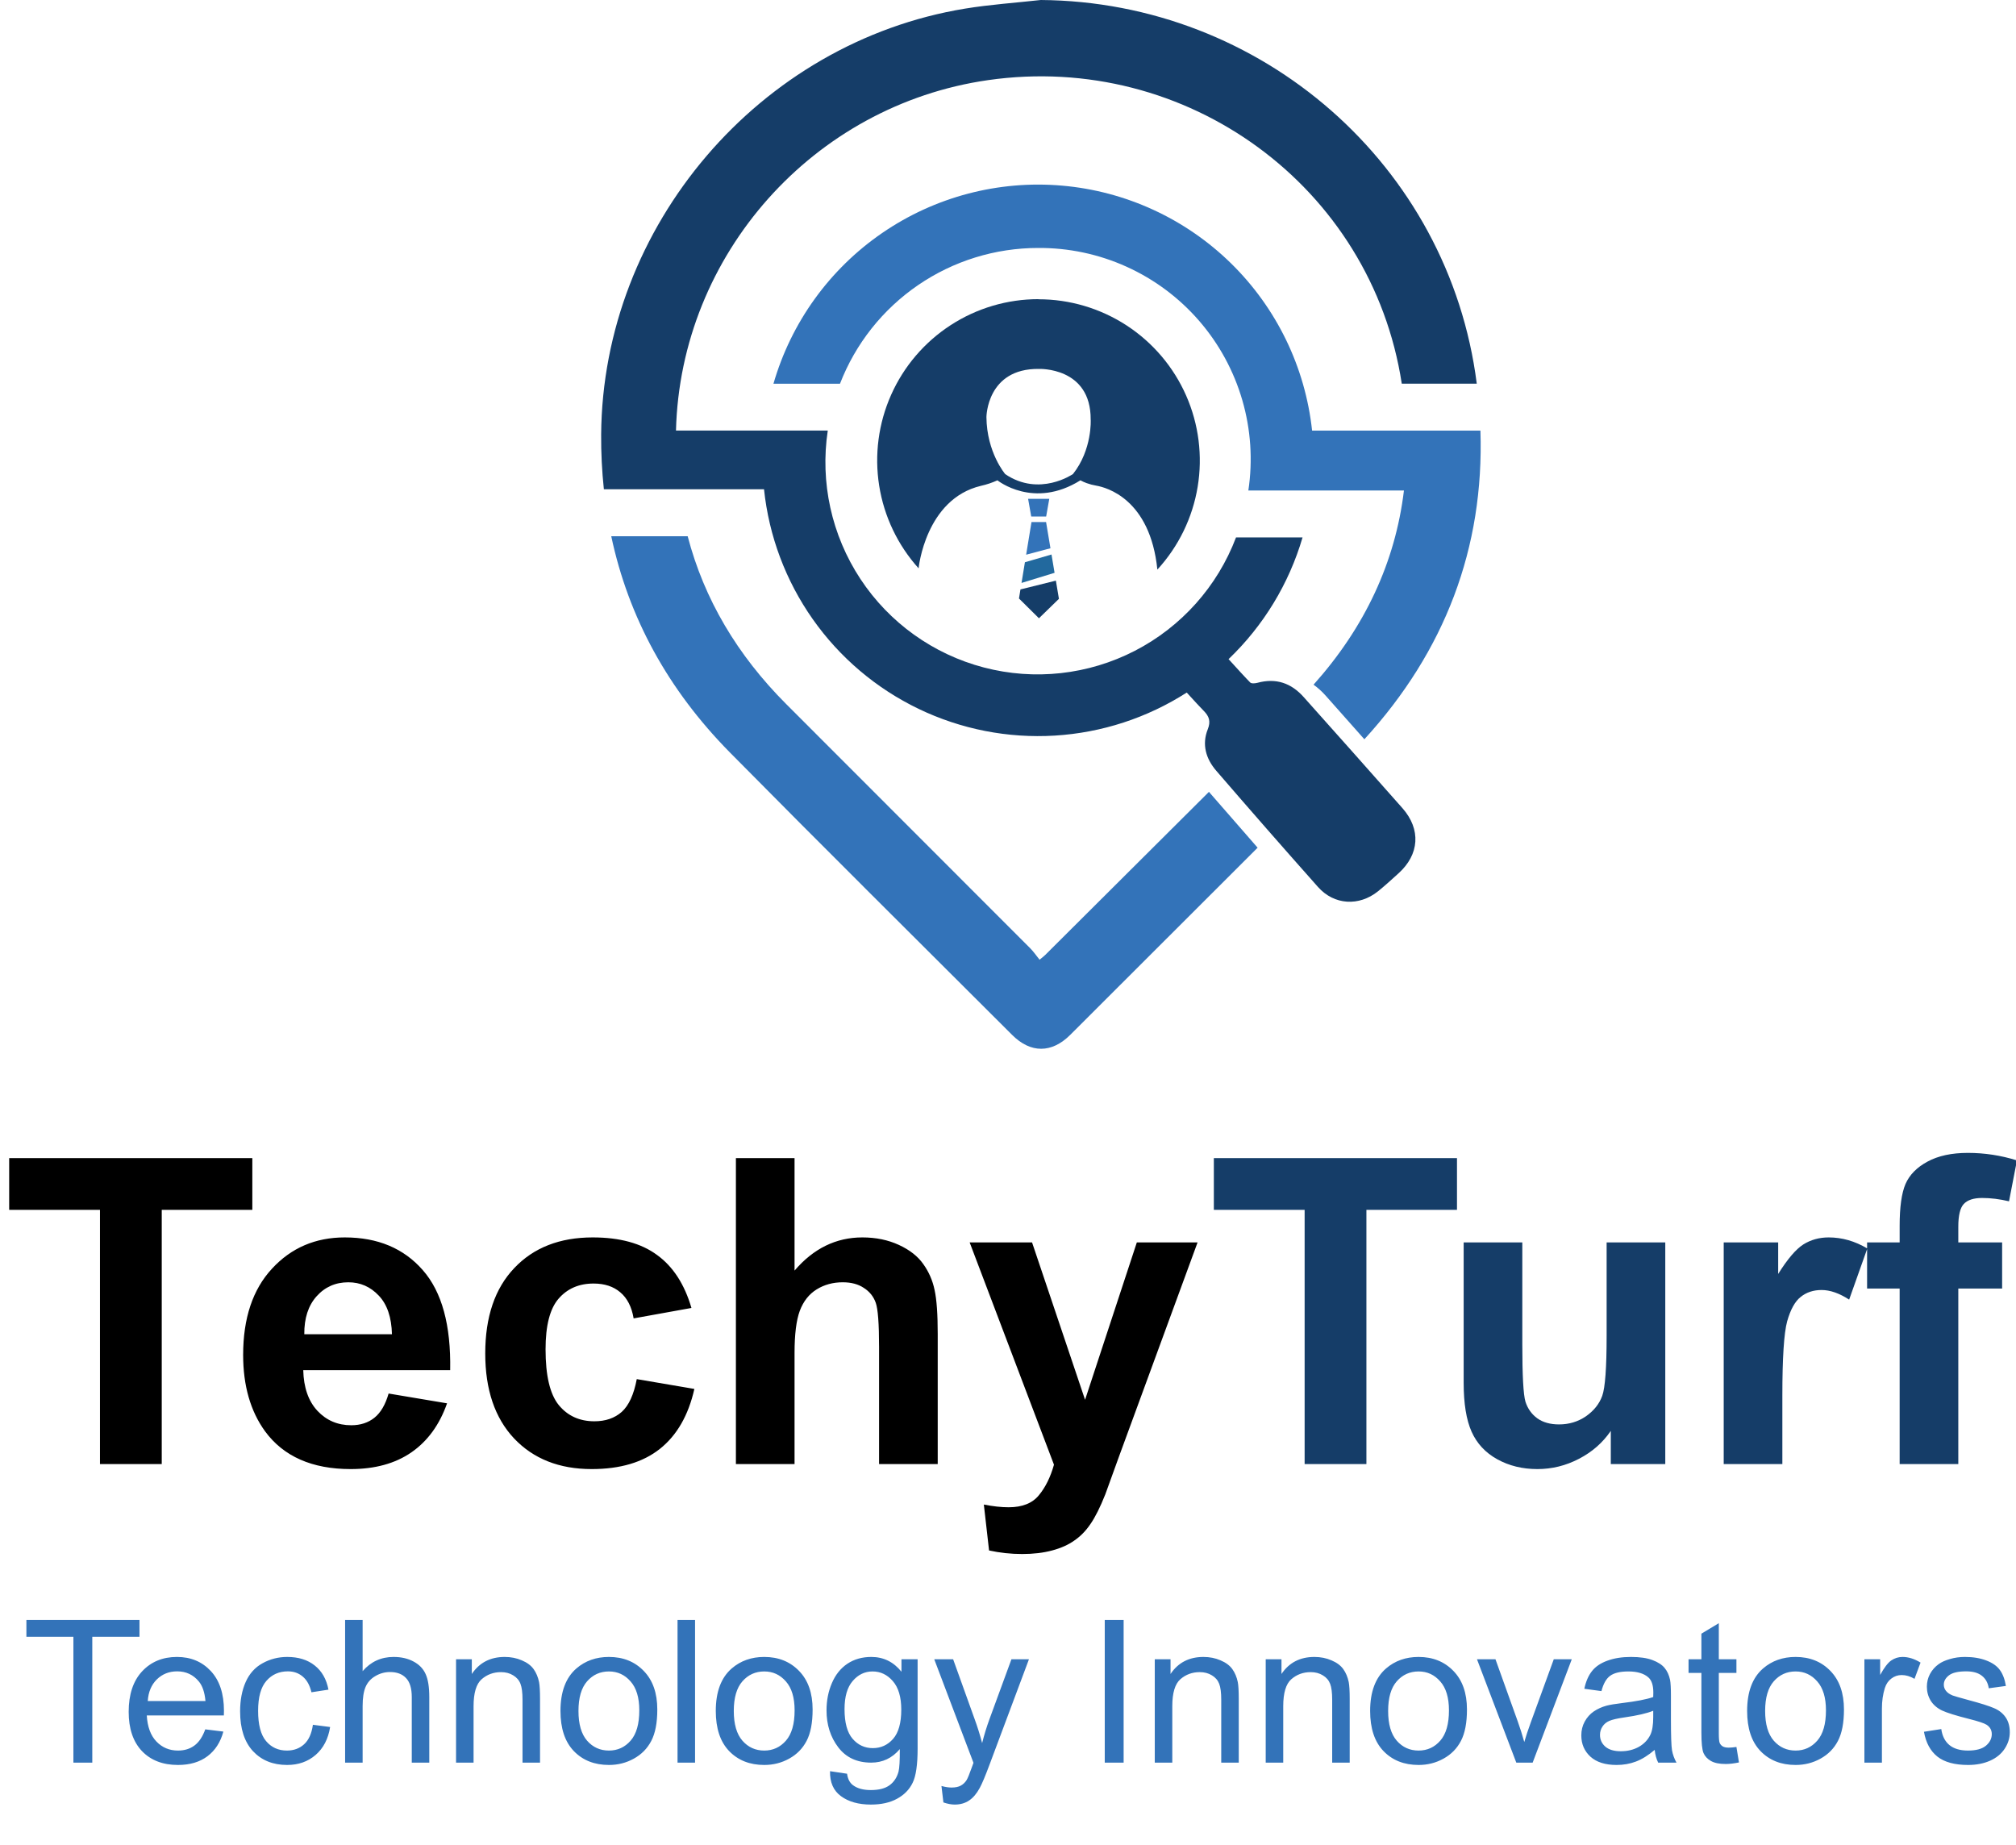
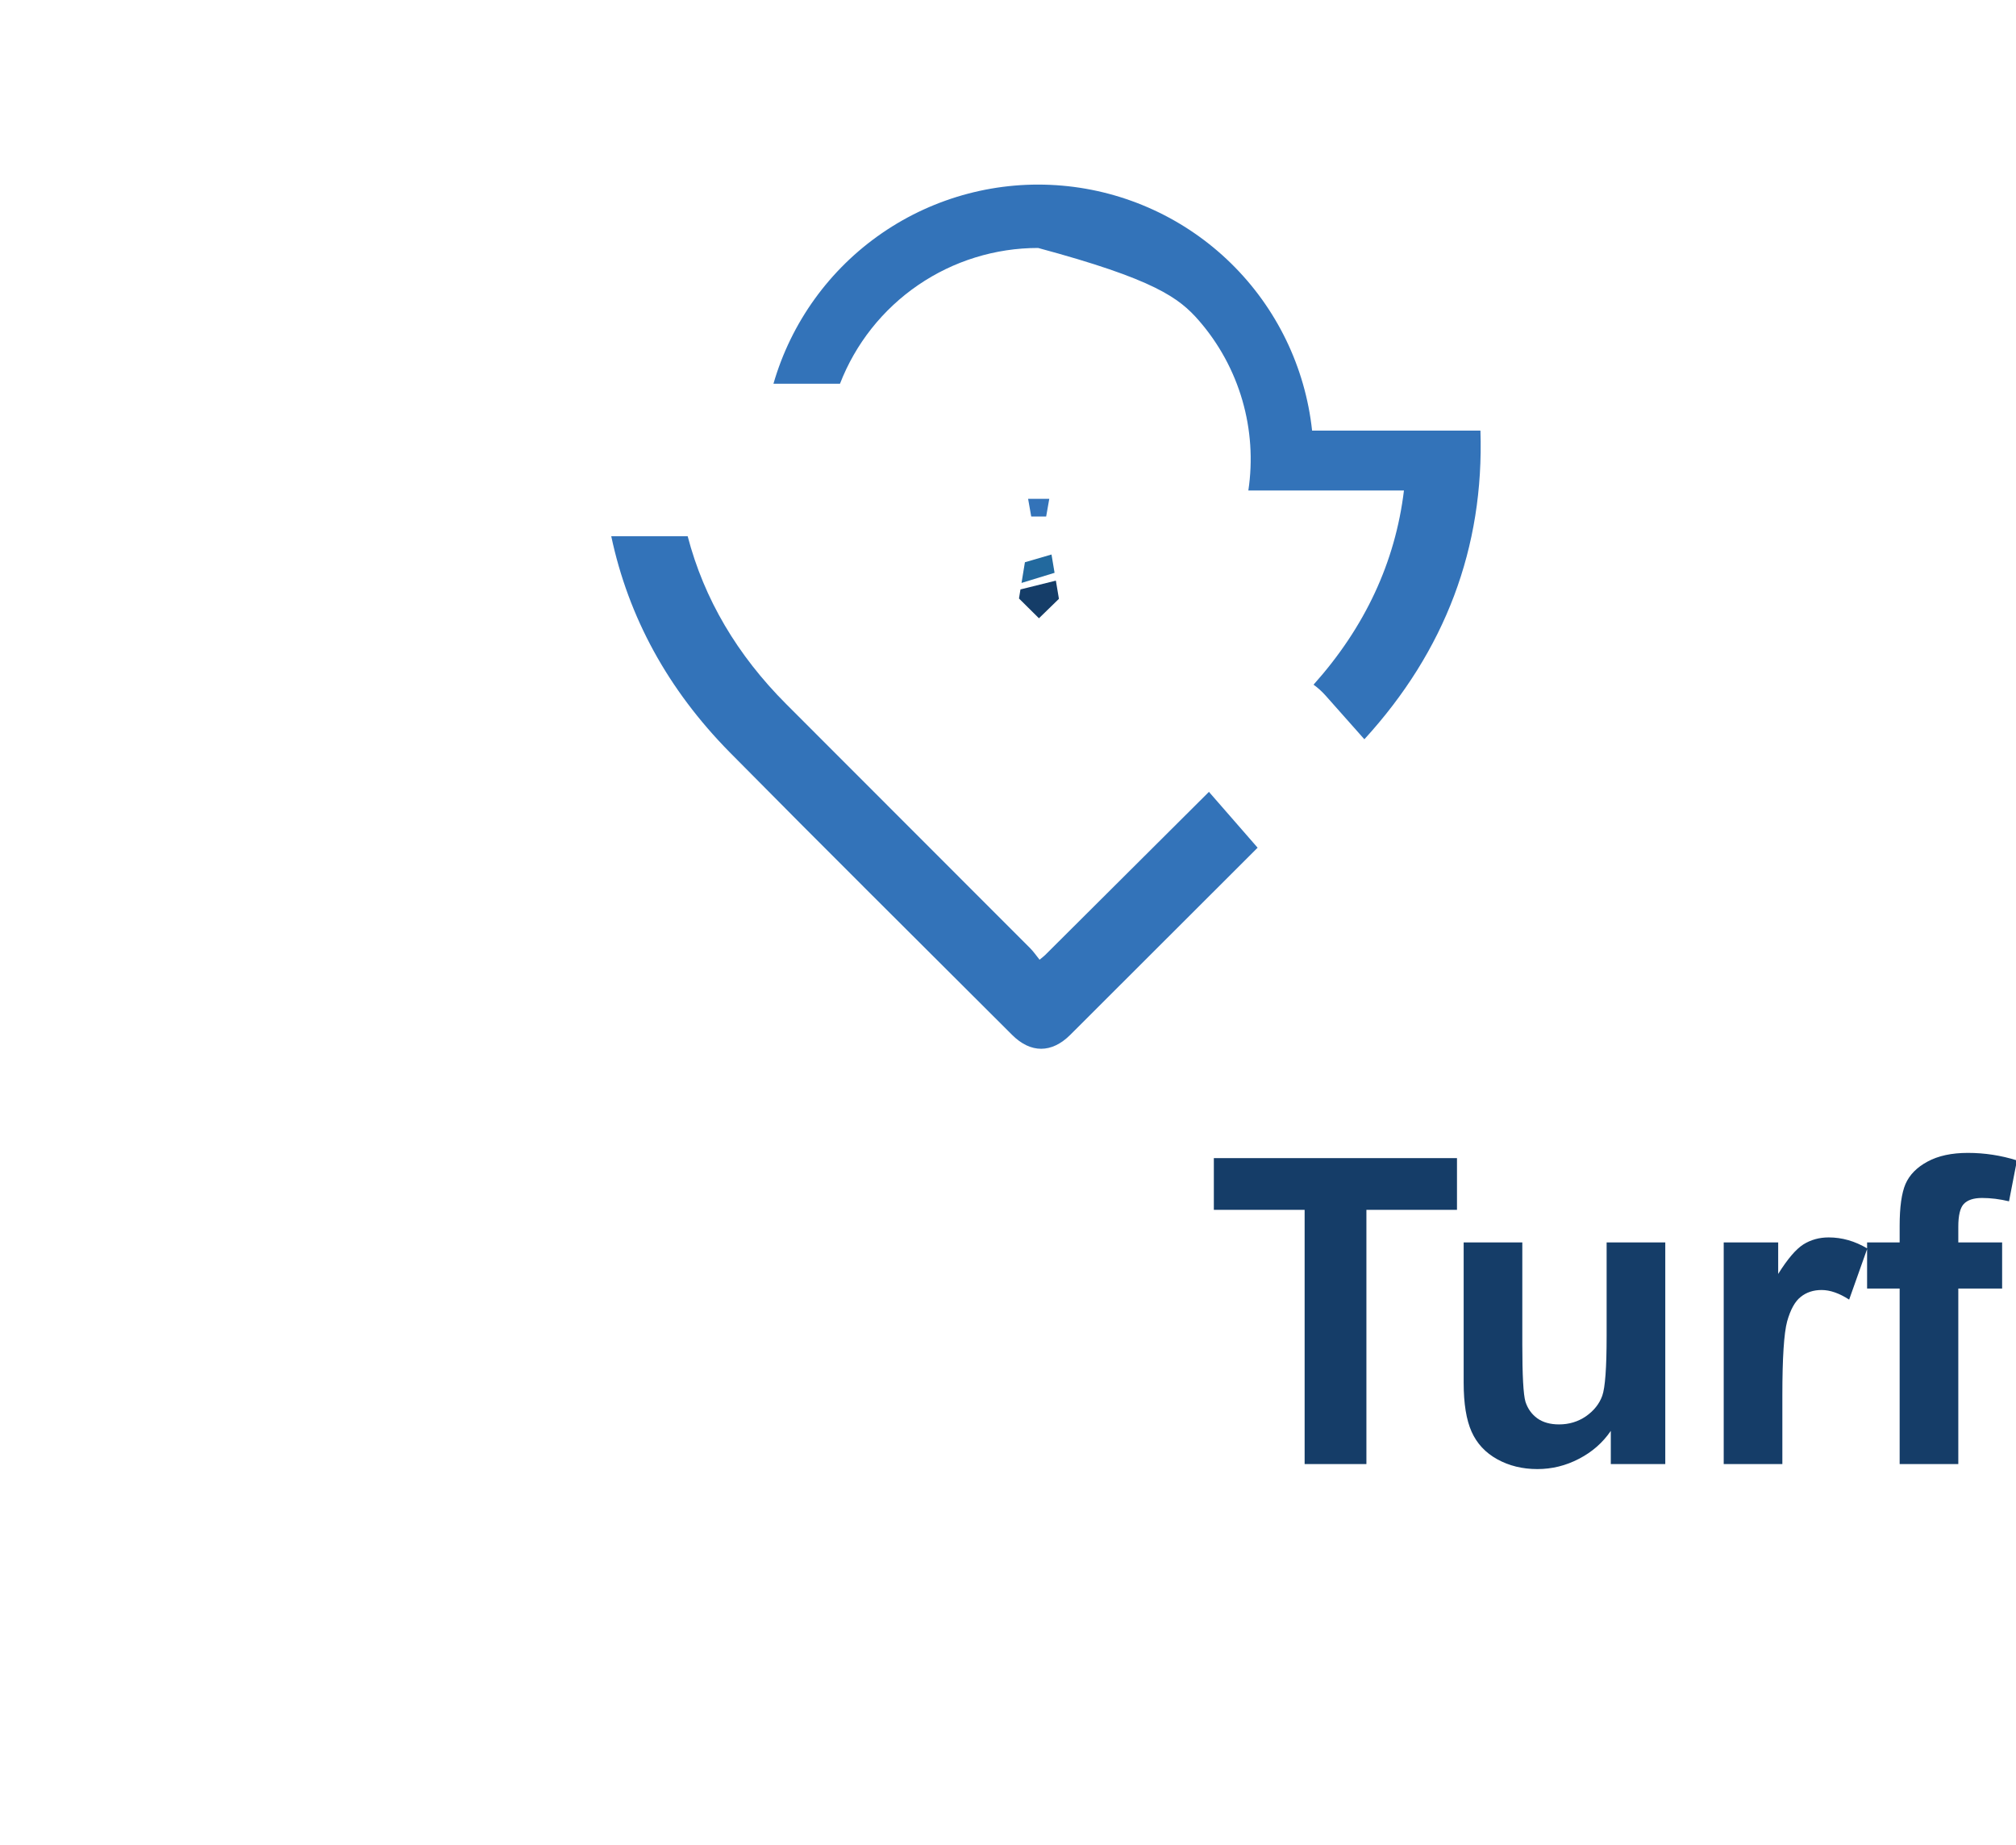
<svg xmlns="http://www.w3.org/2000/svg" width="1000" height="915" viewBox="0 0 1000 915" fill="none">
  <g clip-path="url(#clip0_220_18)">
-     <path d="M514.94 123C530.071 122.897 545.044 126.073 558.829 132.311C572.615 138.548 584.885 147.699 594.795 159.132C604.706 170.566 612.021 184.012 616.237 198.543C620.454 213.075 621.471 228.348 619.22 243.31H696.4C692.12 278.83 677.08 311.1 651.56 339.63C653.754 341.214 655.766 343.035 657.56 345.06C663.96 352.267 670.363 359.483 676.77 366.71C716.77 322.96 736.24 271.71 734.34 213.61H650.84C647.453 182.12 633.233 152.784 610.612 130.617C587.991 108.45 558.373 94.829 526.821 92.081C495.269 89.332 463.742 97.629 437.63 115.551C411.517 133.474 392.44 159.91 383.66 190.34H416.66C424.336 170.511 437.83 153.467 455.371 141.449C472.911 129.43 493.677 122.999 514.94 123V123Z" fill="#3373B9" />
+     <path d="M514.94 123C572.615 138.548 584.885 147.699 594.795 159.132C604.706 170.566 612.021 184.012 616.237 198.543C620.454 213.075 621.471 228.348 619.22 243.31H696.4C692.12 278.83 677.08 311.1 651.56 339.63C653.754 341.214 655.766 343.035 657.56 345.06C663.96 352.267 670.363 359.483 676.77 366.71C716.77 322.96 736.24 271.71 734.34 213.61H650.84C647.453 182.12 633.233 152.784 610.612 130.617C587.991 108.45 558.373 94.829 526.821 92.081C495.269 89.332 463.742 97.629 437.63 115.551C411.517 133.474 392.44 159.91 383.66 190.34H416.66C424.336 170.511 437.83 153.467 455.371 141.449C472.911 129.43 493.677 122.999 514.94 123V123Z" fill="#3373B9" />
    <path d="M600.07 393.26C599.94 393.11 599.83 392.94 599.69 392.78C572.69 419.78 545.49 446.67 518.47 473.69C517.94 474.22 517.33 474.69 515.66 476.06C513.95 473.94 512.66 472.01 511.03 470.39C470.677 430.03 430.343 389.667 390.03 349.3C365.66 324.92 349.24 297.11 341.11 266H303.2C311.75 306.2 331.27 342 361.94 373.14C408.36 420.14 455.32 466.69 502.08 513.39C511.23 522.53 521.64 522.51 530.82 513.39C561.82 482.43 592.82 451.467 623.82 420.5C615.95 411.36 607.94 402.37 600.07 393.26Z" fill="#3373B9" />
-     <path d="M646.73 345.84C640.52 338.84 632.98 336.2 623.73 338.7C622.59 339.01 620.73 339.17 620.13 338.53C618.13 336.53 613.31 331.27 609.41 326.96C626.719 310.394 639.374 289.573 646.11 266.58H613.11C603.901 290.875 586.031 310.906 562.94 322.818C539.849 334.729 513.169 337.679 488.033 331.101C462.898 324.523 441.083 308.88 426.788 287.184C412.493 265.488 406.727 239.272 410.6 213.58H335.31C337.5 126.26 403.44 52.16 490.14 39.74C588.6 25.63 680.31 92.51 695.32 190.31H732.52C718.8 82 625.83 0.83 516.27 0C503.73 1.4 491.1 2.24 478.66 4.28C376.74 21 298.9 112 298.19 215.62C298.136 224.665 298.587 233.705 299.54 242.7H378.98C381.409 265.893 389.733 288.078 403.157 307.146C416.582 326.214 434.663 341.529 455.678 351.636C476.694 361.743 499.946 366.305 523.222 364.888C546.499 363.471 569.026 356.122 588.66 343.54C591.88 347.13 595.92 351.44 597.08 352.6C599.83 355.38 600.64 357.86 599.08 361.79C596.08 369.32 598.2 376.42 603.29 382.31C619.957 401.643 636.787 420.87 653.78 439.99C661.78 448.99 674.1 449.67 683.51 442.14C687.02 439.33 690.34 436.25 693.69 433.23C704.09 423.85 704.92 411.42 695.69 400.92C679.417 382.507 663.097 364.147 646.73 345.84Z" fill="#153D68" />
-     <path d="M515.15 148.39C499.681 148.383 484.541 152.86 471.565 161.281C458.588 169.701 448.331 181.703 442.036 195.834C435.741 209.964 433.677 225.616 436.095 240.895C438.513 256.174 445.309 270.424 455.66 281.92C455.66 281.7 459.09 247.56 486.55 241C489.374 240.374 492.126 239.456 494.76 238.26V238.26C494.76 238.26 512.71 252.79 535.92 238.26C536.92 238.804 537.96 239.272 539.03 239.66C540.563 240.213 542.143 240.628 543.75 240.9C548.75 241.75 570.52 247.47 574.09 282.54C584.594 271.094 591.538 256.837 594.074 241.511C596.61 226.184 594.629 210.45 588.372 196.231C582.116 182.011 571.854 169.921 558.841 161.436C545.827 152.951 530.625 148.439 515.09 148.45L515.15 148.39ZM532.15 235.19C532.15 235.19 515.57 246.67 498.63 235.19C498.63 235.19 489.45 224.47 489.3 206.88C489.3 206.88 489.45 182.7 515.3 183C515.3 183 541.17 181.93 541.01 208.1C541.06 208.1 541.83 223.1 532.19 235.19H532.15Z" fill="#153D68" />
    <path d="M523.75 288.02L506.18 292.38L505.45 296.88L515.35 306.69L525.26 297.05L523.75 288.02Z" fill="#153D68" />
    <path d="M508.39 278.9L506.71 289.16L523.1 284.14L521.58 275.06L508.39 278.9Z" fill="#22699E" />
-     <path d="M521.06 271.96L518.89 258.97H511.65L509 275.16L521.06 271.96Z" fill="#3373B9" />
    <path d="M511.52 256.21H518.93L520.48 247.43H509.97L511.52 256.21Z" fill="#3373B9" />
-     <path d="M49.589 726.24V600.146H4.555V574.472H125.162V600.146H80.232V726.24H49.589ZM192.764 691.249L221.751 696.114C218.024 706.743 212.124 714.852 204.049 720.443C196.043 725.964 186.001 728.725 173.923 728.725C154.805 728.725 140.656 722.479 131.477 709.987C124.23 699.979 120.607 687.349 120.607 672.096C120.607 653.876 125.369 639.624 134.894 629.34C144.418 618.988 156.461 613.812 171.024 613.812C187.381 613.812 200.287 619.229 209.742 630.065C219.198 640.832 223.718 657.361 223.304 679.654H150.422C150.629 688.281 152.976 695.01 157.462 699.841C161.948 704.603 167.539 706.985 174.233 706.985C178.788 706.985 182.619 705.742 185.725 703.258C188.83 700.773 191.177 696.77 192.764 691.249ZM194.421 661.847C194.214 653.427 192.04 647.043 187.899 642.695C183.758 638.278 178.719 636.07 172.784 636.07C166.434 636.07 161.189 638.382 157.048 643.006C152.907 647.63 150.871 653.91 150.94 661.847H194.421ZM342.98 648.803L314.303 653.98C313.337 648.251 311.128 643.938 307.677 641.039C304.296 638.14 299.879 636.691 294.426 636.691C287.179 636.691 281.382 639.21 277.034 644.248C272.755 649.217 270.615 657.568 270.615 669.301C270.615 682.345 272.789 691.559 277.137 696.943C281.555 702.326 287.456 705.018 294.84 705.018C300.362 705.018 304.882 703.465 308.402 700.359C311.922 697.184 314.407 691.766 315.856 684.105L344.429 688.971C341.461 702.084 335.767 711.988 327.347 718.683C318.927 725.378 307.643 728.725 293.494 728.725C277.414 728.725 264.576 723.652 254.983 713.507C245.459 703.361 240.697 689.316 240.697 671.372C240.697 653.22 245.493 639.106 255.087 629.03C264.68 618.884 277.655 613.812 294.012 613.812C307.401 613.812 318.03 616.71 325.898 622.508C333.835 628.236 339.529 637.001 342.98 648.803ZM394.121 574.472V630.272C403.507 619.299 414.723 613.812 427.767 613.812C434.462 613.812 440.501 615.054 445.884 617.539C451.267 620.023 455.305 623.198 457.996 627.063C460.757 630.928 462.62 635.207 463.587 639.9C464.622 644.593 465.14 651.874 465.14 661.744V726.24H436.049V668.162C436.049 656.637 435.497 649.321 434.393 646.215C433.288 643.109 431.321 640.659 428.492 638.865C425.731 637.001 422.246 636.07 418.036 636.07C413.204 636.07 408.891 637.243 405.095 639.589C401.299 641.936 398.504 645.49 396.709 650.253C394.984 654.946 394.121 661.916 394.121 671.165V726.24H365.031V574.472H394.121ZM480.979 616.296H511.933L538.228 694.354L563.903 616.296H594.029L555.207 722.099L548.27 741.251C545.717 747.67 543.267 752.57 540.92 755.952C538.643 759.334 535.985 762.06 532.949 764.131C529.981 766.27 526.289 767.926 521.871 769.1C517.523 770.273 512.589 770.86 507.067 770.86C501.477 770.86 495.99 770.273 490.607 769.1L488.019 746.324C492.574 747.221 496.68 747.67 500.338 747.67C507.102 747.67 512.106 745.668 515.349 741.666C518.593 737.732 521.078 732.693 522.803 726.551L480.979 616.296Z" fill="black" />
    <path d="M647.137 726.24V600.146H602.104V574.472H722.711V600.146H677.781V726.24H647.137ZM799.009 726.24V709.78C795.006 715.646 789.726 720.27 783.17 723.652C776.682 727.034 769.815 728.725 762.568 728.725C755.183 728.725 748.558 727.103 742.691 723.859C736.825 720.615 732.58 716.06 729.958 710.194C727.335 704.327 726.024 696.218 726.024 685.865V616.296H755.114V666.817C755.114 682.276 755.632 691.766 756.667 695.286C757.771 698.737 759.738 701.498 762.568 703.568C765.398 705.57 768.987 706.57 773.335 706.57C778.304 706.57 782.756 705.225 786.689 702.533C790.623 699.772 793.315 696.39 794.764 692.387C796.214 688.315 796.938 678.412 796.938 662.676V616.296H826.029V726.24H799.009ZM884.107 726.24H855.016V616.296H882.036V631.929C886.66 624.544 890.801 619.678 894.459 617.332C898.186 614.985 902.396 613.812 907.089 613.812C913.715 613.812 920.099 615.641 926.242 619.299L917.235 644.662C912.335 641.487 907.78 639.9 903.57 639.9C899.498 639.9 896.047 641.039 893.217 643.316C890.387 645.525 888.144 649.562 886.488 655.429C884.901 661.295 884.107 673.58 884.107 692.284V726.24ZM926.138 616.296H942.288V608.014C942.288 598.766 943.254 591.864 945.187 587.309C947.188 582.754 950.812 579.062 956.057 576.232C961.371 573.333 968.066 571.884 976.141 571.884C984.423 571.884 992.532 573.126 1000.47 575.611L996.535 595.902C991.911 594.797 987.46 594.245 983.181 594.245C978.971 594.245 975.934 595.246 974.07 597.248C972.276 599.18 971.379 602.941 971.379 608.532V616.296H993.119V639.175H971.379V726.24H942.288V639.175H926.138V616.296Z" fill="#153D68" />
-     <path d="M36.412 874.34V811.925H13.097V803.574H69.189V811.925H45.777V874.34H36.412ZM101.82 857.831L110.799 858.941C109.383 864.187 106.76 868.258 102.93 871.154C99.101 874.05 94.209 875.498 88.256 875.498C80.758 875.498 74.804 873.197 70.395 868.596C66.019 863.961 63.83 857.477 63.83 849.142C63.83 840.518 66.051 833.824 70.492 829.061C74.933 824.298 80.693 821.917 87.773 821.917C94.628 821.917 100.227 824.25 104.571 828.916C108.916 833.583 111.088 840.148 111.088 848.611C111.088 849.126 111.072 849.898 111.04 850.928H72.809C73.131 856.56 74.724 860.872 77.588 863.865C80.452 866.858 84.024 868.354 88.304 868.354C91.49 868.354 94.209 867.517 96.462 865.844C98.715 864.171 100.501 861.5 101.82 857.831ZM73.292 843.784H101.917C101.53 839.472 100.436 836.238 98.634 834.081C95.867 830.735 92.278 829.061 87.87 829.061C83.879 829.061 80.516 830.397 77.781 833.068C75.078 835.739 73.581 839.311 73.292 843.784ZM155.208 855.562L163.752 856.672C162.819 862.562 160.422 867.18 156.56 870.526C152.73 873.841 148.016 875.498 142.416 875.498C135.401 875.498 129.753 873.214 125.473 868.644C121.225 864.042 119.101 857.461 119.101 848.901C119.101 843.366 120.018 838.522 121.853 834.371C123.687 830.22 126.471 827.114 130.204 825.055C133.969 822.963 138.056 821.917 142.465 821.917C148.032 821.917 152.586 823.333 156.125 826.165C159.665 828.965 161.934 832.955 162.932 838.136L154.484 839.44C153.68 835.996 152.248 833.406 150.188 831.668C148.161 829.93 145.699 829.061 142.803 829.061C138.426 829.061 134.87 830.638 132.135 833.792C129.399 836.913 128.031 841.869 128.031 848.659C128.031 855.546 129.351 860.55 131.99 863.672C134.629 866.793 138.072 868.354 142.32 868.354C145.731 868.354 148.579 867.308 150.864 865.217C153.149 863.125 154.597 859.907 155.208 855.562ZM171.186 874.34V803.574H179.875V828.965C183.93 824.266 189.047 821.917 195.225 821.917C199.023 821.917 202.321 822.673 205.121 824.186C207.921 825.666 209.916 827.726 211.107 830.365C212.33 833.003 212.941 836.833 212.941 841.853V874.34H204.252V841.853C204.252 837.509 203.303 834.355 201.404 832.392C199.538 830.397 196.883 829.399 193.439 829.399C190.865 829.399 188.435 830.075 186.15 831.426C183.898 832.746 182.289 834.548 181.323 836.833C180.358 839.118 179.875 842.271 179.875 846.294V874.34H171.186ZM226.216 874.34V823.076H234.036V830.365C237.801 824.733 243.239 821.917 250.351 821.917C253.441 821.917 256.273 822.48 258.847 823.607C261.454 824.701 263.401 826.149 264.688 827.951C265.975 829.753 266.876 831.893 267.391 834.371C267.713 835.98 267.874 838.796 267.874 842.819V874.34H259.185V843.156C259.185 839.617 258.847 836.978 258.171 835.24C257.496 833.47 256.289 832.07 254.551 831.04C252.845 829.978 250.834 829.447 248.517 829.447C244.816 829.447 241.614 830.622 238.911 832.971C236.24 835.32 234.904 839.777 234.904 846.342V874.34H226.216ZM278.011 848.708C278.011 839.214 280.65 832.183 285.927 827.613C290.336 823.816 295.71 821.917 302.05 821.917C309.098 821.917 314.858 824.234 319.331 828.868C323.804 833.47 326.041 839.842 326.041 847.984C326.041 854.581 325.043 859.778 323.048 863.575C321.085 867.34 318.205 870.269 314.408 872.361C310.642 874.452 306.523 875.498 302.05 875.498C294.874 875.498 289.065 873.197 284.624 868.596C280.215 863.994 278.011 857.364 278.011 848.708ZM286.941 848.708C286.941 855.273 288.373 860.196 291.237 863.479C294.101 866.729 297.706 868.354 302.05 868.354C306.362 868.354 309.951 866.713 312.815 863.43C315.679 860.148 317.111 855.144 317.111 848.418C317.111 842.078 315.663 837.283 312.766 834.033C309.902 830.751 306.33 829.109 302.05 829.109C297.706 829.109 294.101 830.735 291.237 833.985C288.373 837.235 286.941 842.143 286.941 848.708ZM336.082 874.34V803.574H344.77V874.34H336.082ZM355.052 848.708C355.052 839.214 357.691 832.183 362.969 827.613C367.378 823.816 372.752 821.917 379.091 821.917C386.139 821.917 391.899 824.234 396.373 828.868C400.846 833.47 403.082 839.842 403.082 847.984C403.082 854.581 402.085 859.778 400.09 863.575C398.126 867.34 395.246 870.269 391.449 872.361C387.684 874.452 383.565 875.498 379.091 875.498C371.915 875.498 366.106 873.197 361.665 868.596C357.257 863.994 355.052 857.364 355.052 848.708ZM363.982 848.708C363.982 855.273 365.415 860.196 368.279 863.479C371.143 866.729 374.747 868.354 379.091 868.354C383.404 868.354 386.992 866.713 389.856 863.43C392.72 860.148 394.152 855.144 394.152 848.418C394.152 842.078 392.704 837.283 389.808 834.033C386.944 830.751 383.372 829.109 379.091 829.109C374.747 829.109 371.143 830.735 368.279 833.985C365.415 837.235 363.982 842.143 363.982 848.708ZM411.723 878.588L420.17 879.843C420.524 882.449 421.506 884.348 423.115 885.539C425.271 887.148 428.216 887.952 431.949 887.952C435.971 887.952 439.077 887.148 441.265 885.539C443.453 883.93 444.934 881.677 445.706 878.781C446.157 877.011 446.366 873.294 446.334 867.63C442.536 872.103 437.806 874.34 432.142 874.34C425.094 874.34 419.639 871.798 415.778 866.713C411.916 861.628 409.985 855.53 409.985 848.418C409.985 843.527 410.87 839.021 412.64 834.902C414.41 830.751 416.968 827.549 420.315 825.296C423.694 823.043 427.653 821.917 432.19 821.917C438.24 821.917 443.228 824.363 447.154 829.254V823.076H455.167V867.389C455.167 875.37 454.347 881.017 452.705 884.332C451.096 887.679 448.522 890.318 444.982 892.249C441.474 894.179 437.146 895.145 431.997 895.145C425.883 895.145 420.943 893.761 417.178 890.994C413.412 888.258 411.594 884.123 411.723 878.588ZM418.915 847.791C418.915 854.516 420.251 859.424 422.922 862.513C425.593 865.603 428.94 867.147 432.962 867.147C436.953 867.147 440.3 865.619 443.003 862.562C445.706 859.472 447.058 854.645 447.058 848.08C447.058 841.805 445.658 837.074 442.858 833.888C440.09 830.702 436.744 829.109 432.818 829.109C428.956 829.109 425.673 830.686 422.97 833.84C420.267 836.962 418.915 841.612 418.915 847.791ZM467.959 894.083L466.994 885.925C468.892 886.44 470.55 886.697 471.966 886.697C473.897 886.697 475.441 886.376 476.6 885.732C477.758 885.088 478.708 884.187 479.448 883.029C479.995 882.16 480.88 880.004 482.103 876.56C482.264 876.078 482.521 875.37 482.875 874.436L463.422 823.076H472.786L483.454 852.762C484.838 856.528 486.077 860.486 487.171 864.637C488.169 860.647 489.36 856.753 490.743 852.956L501.701 823.076H510.39L490.888 875.209C488.796 880.84 487.171 884.718 486.013 886.842C484.468 889.706 482.698 891.798 480.703 893.117C478.708 894.469 476.326 895.145 473.559 895.145C471.885 895.145 470.019 894.791 467.959 894.083ZM547.993 874.34V803.574H557.358V874.34H547.993ZM572.805 874.34V823.076H580.625V830.365C584.39 824.733 589.829 821.917 596.941 821.917C600.03 821.917 602.862 822.48 605.436 823.607C608.043 824.701 609.99 826.149 611.277 827.951C612.565 829.753 613.466 831.893 613.98 834.371C614.302 835.98 614.463 838.796 614.463 842.819V874.34H605.774V843.156C605.774 839.617 605.436 836.978 604.761 835.24C604.085 833.47 602.878 832.07 601.14 831.04C599.435 829.978 597.423 829.447 595.106 829.447C591.406 829.447 588.203 830.622 585.5 832.971C582.829 835.32 581.494 839.777 581.494 846.342V874.34H572.805ZM627.834 874.34V823.076H635.654V830.365C639.42 824.733 644.858 821.917 651.97 821.917C655.059 821.917 657.891 822.48 660.466 823.607C663.073 824.701 665.02 826.149 666.307 827.951C667.594 829.753 668.495 831.893 669.01 834.371C669.332 835.98 669.493 838.796 669.493 842.819V874.34H660.804V843.156C660.804 839.617 660.466 836.978 659.79 835.24C659.114 833.47 657.908 832.07 656.17 831.04C654.464 829.978 652.453 829.447 650.136 829.447C646.435 829.447 643.233 830.622 640.53 832.971C637.859 835.32 636.523 839.777 636.523 846.342V874.34H627.834ZM679.63 848.708C679.63 839.214 682.269 832.183 687.546 827.613C691.955 823.816 697.329 821.917 703.669 821.917C710.716 821.917 716.477 824.234 720.95 828.868C725.423 833.47 727.66 839.842 727.66 847.984C727.66 854.581 726.662 859.778 724.667 863.575C722.704 867.34 719.824 870.269 716.026 872.361C712.261 874.452 708.142 875.498 703.669 875.498C696.492 875.498 690.684 873.197 686.243 868.596C681.834 863.994 679.63 857.364 679.63 848.708ZM688.56 848.708C688.56 855.273 689.992 860.196 692.856 863.479C695.72 866.729 699.324 868.354 703.669 868.354C707.981 868.354 711.569 866.713 714.433 863.43C717.298 860.148 718.73 855.144 718.73 848.418C718.73 842.078 717.281 837.283 714.385 834.033C711.521 830.751 707.949 829.109 703.669 829.109C699.324 829.109 695.72 830.735 692.856 833.985C689.992 837.235 688.56 842.143 688.56 848.708ZM752.133 874.34L732.632 823.076H741.803L752.809 853.776C754 857.091 755.094 860.534 756.092 864.106C756.864 861.403 757.942 858.153 759.326 854.355L770.718 823.076H779.648L760.243 874.34H752.133ZM820.776 868.016C817.557 870.752 814.452 872.683 811.459 873.809C808.498 874.935 805.313 875.498 801.901 875.498C796.27 875.498 791.941 874.131 788.916 871.395C785.891 868.628 784.379 865.104 784.379 860.824C784.379 858.314 784.942 856.029 786.068 853.969C787.227 851.878 788.723 850.204 790.558 848.949C792.424 847.694 794.516 846.745 796.833 846.101C798.538 845.65 801.113 845.216 804.556 844.798C811.572 843.961 816.737 842.963 820.051 841.805C820.084 840.614 820.1 839.858 820.1 839.536C820.1 835.996 819.279 833.502 817.638 832.054C815.417 830.091 812.119 829.109 807.742 829.109C803.655 829.109 800.63 829.834 798.667 831.282C796.736 832.698 795.304 835.224 794.371 838.86L785.875 837.702C786.648 834.065 787.919 831.137 789.689 828.916C791.459 826.664 794.017 824.942 797.364 823.751C800.711 822.528 804.588 821.917 808.997 821.917C813.374 821.917 816.93 822.432 819.665 823.462C822.401 824.491 824.412 825.795 825.699 827.372C826.986 828.916 827.888 830.879 828.402 833.261C828.692 834.741 828.837 837.412 828.837 841.274V852.859C828.837 860.936 829.014 866.053 829.368 868.209C829.754 870.333 830.494 872.377 831.588 874.34H822.513C821.612 872.538 821.033 870.43 820.776 868.016ZM820.051 848.611C816.898 849.898 812.167 850.993 805.86 851.894C802.288 852.408 799.761 852.988 798.281 853.631C796.801 854.275 795.658 855.224 794.854 856.479C794.049 857.702 793.647 859.07 793.647 860.582C793.647 862.9 794.516 864.83 796.254 866.375C798.024 867.92 800.598 868.692 803.977 868.692C807.324 868.692 810.301 867.968 812.907 866.52C815.514 865.04 817.429 863.028 818.652 860.486C819.585 858.523 820.051 855.627 820.051 851.797V848.611ZM861.324 866.568L862.579 874.243C860.133 874.758 857.945 875.016 856.014 875.016C852.86 875.016 850.414 874.517 848.676 873.519C846.939 872.522 845.716 871.218 845.008 869.609C844.3 867.968 843.946 864.541 843.946 859.327V829.834H837.574V823.076H843.946V810.38L852.586 805.167V823.076H861.324V829.834H852.586V859.81C852.586 862.288 852.731 863.881 853.021 864.589C853.343 865.297 853.841 865.86 854.517 866.279C855.225 866.697 856.223 866.906 857.51 866.906C858.476 866.906 859.747 866.793 861.324 866.568ZM866.633 848.708C866.633 839.214 869.272 832.183 874.55 827.613C878.959 823.816 884.333 821.917 890.673 821.917C897.72 821.917 903.481 824.234 907.954 828.868C912.427 833.47 914.664 839.842 914.664 847.984C914.664 854.581 913.666 859.778 911.671 863.575C909.708 867.34 906.827 870.269 903.03 872.361C899.265 874.452 895.146 875.498 890.673 875.498C883.496 875.498 877.688 873.197 873.247 868.596C868.838 863.994 866.633 857.364 866.633 848.708ZM875.564 848.708C875.564 855.273 876.996 860.196 879.86 863.479C882.724 866.729 886.328 868.354 890.673 868.354C894.985 868.354 898.573 866.713 901.437 863.43C904.301 860.148 905.733 855.144 905.733 848.418C905.733 842.078 904.285 837.283 901.389 834.033C898.525 830.751 894.953 829.109 890.673 829.109C886.328 829.109 882.724 830.735 879.86 833.985C876.996 837.235 875.564 842.143 875.564 848.708ZM924.801 874.34V823.076H932.621V830.847C934.616 827.211 936.45 824.813 938.123 823.655C939.829 822.496 941.696 821.917 943.723 821.917C946.651 821.917 949.628 822.85 952.653 824.717L949.66 832.778C947.536 831.523 945.412 830.896 943.289 830.896C941.39 830.896 939.684 831.475 938.172 832.633C936.659 833.76 935.581 835.336 934.938 837.364C933.972 840.453 933.489 843.832 933.489 847.501V874.34H924.801ZM954.343 859.038L962.935 857.686C963.418 861.13 964.753 863.768 966.942 865.603C969.162 867.437 972.251 868.354 976.21 868.354C980.2 868.354 983.161 867.55 985.092 865.941C987.023 864.299 987.988 862.385 987.988 860.196C987.988 858.233 987.135 856.689 985.43 855.562C984.239 854.79 981.278 853.808 976.548 852.618C970.176 851.009 965.751 849.625 963.273 848.466C960.827 847.276 958.961 845.65 957.673 843.591C956.418 841.499 955.791 839.198 955.791 836.688C955.791 834.403 956.306 832.295 957.336 830.365C958.398 828.401 959.83 826.776 961.632 825.489C962.983 824.491 964.818 823.655 967.135 822.979C969.484 822.271 971.994 821.917 974.665 821.917C978.688 821.917 982.211 822.496 985.236 823.655C988.294 824.813 990.546 826.39 991.994 828.385C993.443 830.348 994.44 832.987 994.987 836.302L986.492 837.46C986.105 834.822 984.979 832.762 983.113 831.282C981.278 829.801 978.672 829.061 975.293 829.061C971.302 829.061 968.454 829.721 966.748 831.04C965.043 832.36 964.19 833.904 964.19 835.674C964.19 836.801 964.544 837.814 965.252 838.715C965.96 839.649 967.07 840.421 968.583 841.033C969.452 841.354 972.01 842.094 976.258 843.253C982.405 844.894 986.685 846.246 989.098 847.308C991.544 848.338 993.459 849.85 994.842 851.845C996.226 853.841 996.918 856.318 996.918 859.279C996.918 862.175 996.065 864.911 994.36 867.485C992.686 870.028 990.257 872.007 987.071 873.423C983.885 874.806 980.281 875.498 976.258 875.498C969.596 875.498 964.512 874.115 961.004 871.347C957.529 868.579 955.308 864.476 954.343 859.038Z" fill="#3373B9" />
  </g>
  <defs>
    <clipPath id="clip0_220_18">
      <rect width="1000" height="914.3" fill="white" />
    </clipPath>
  </defs>
</svg>